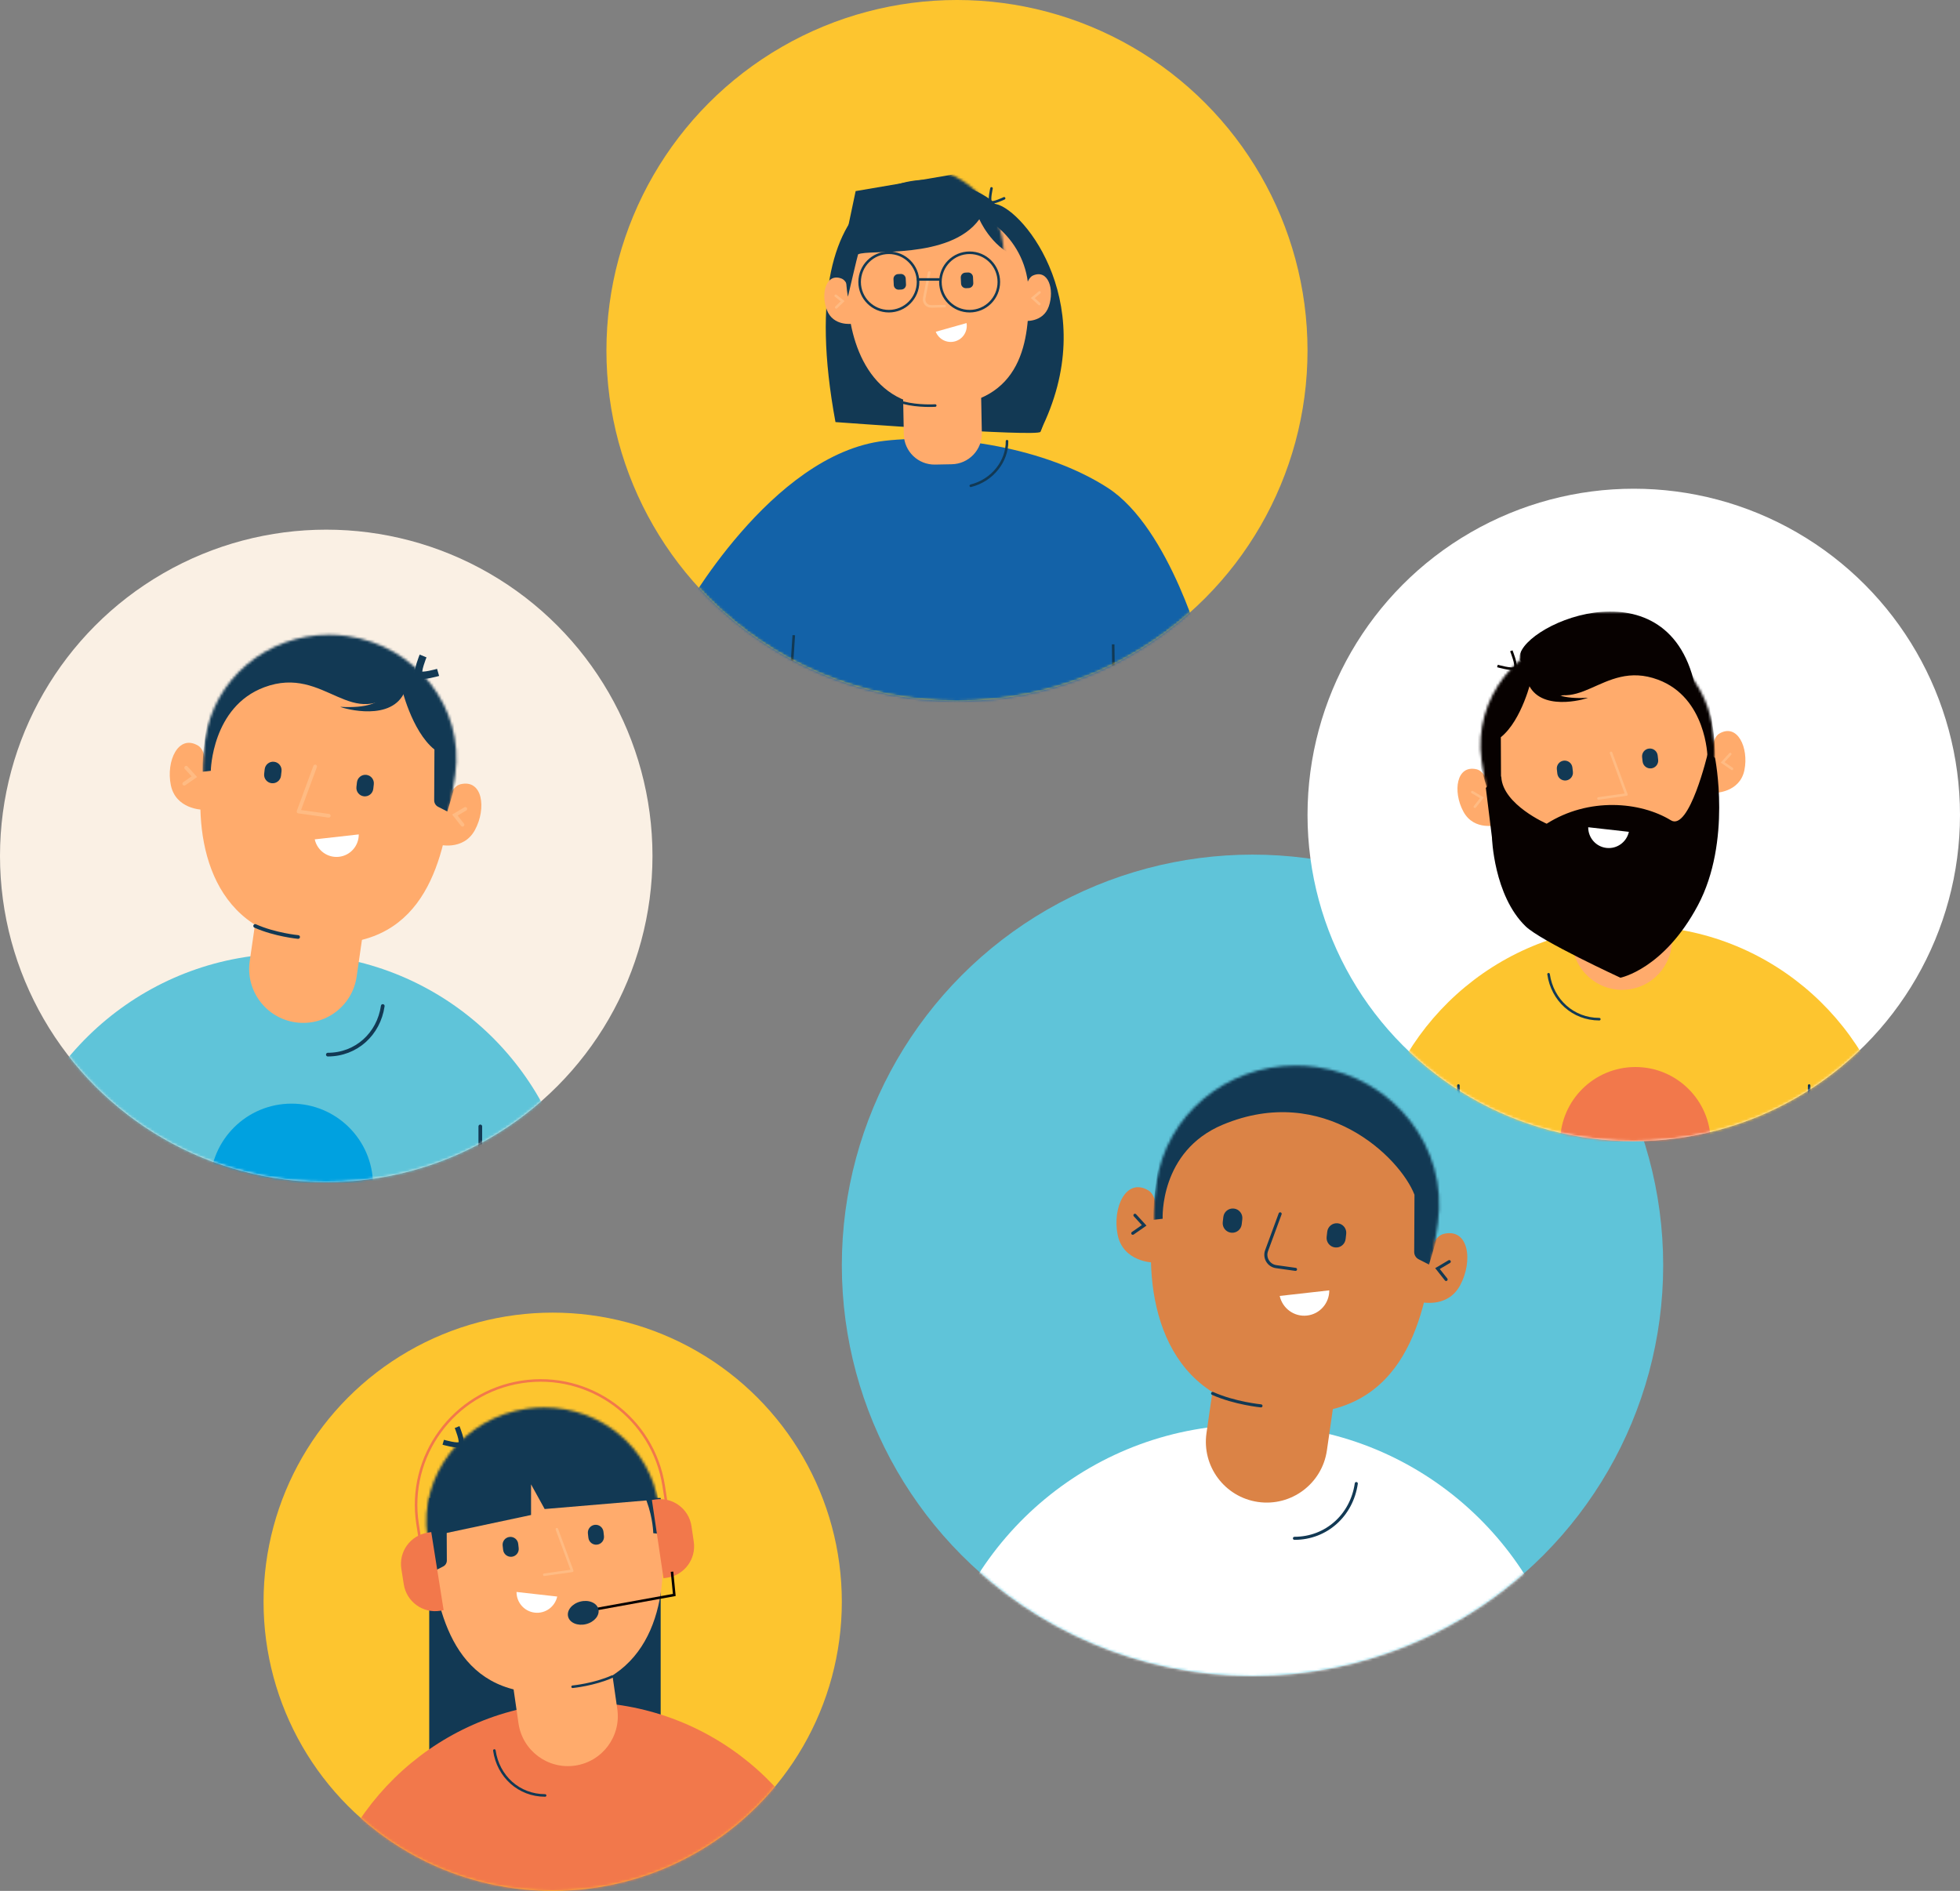
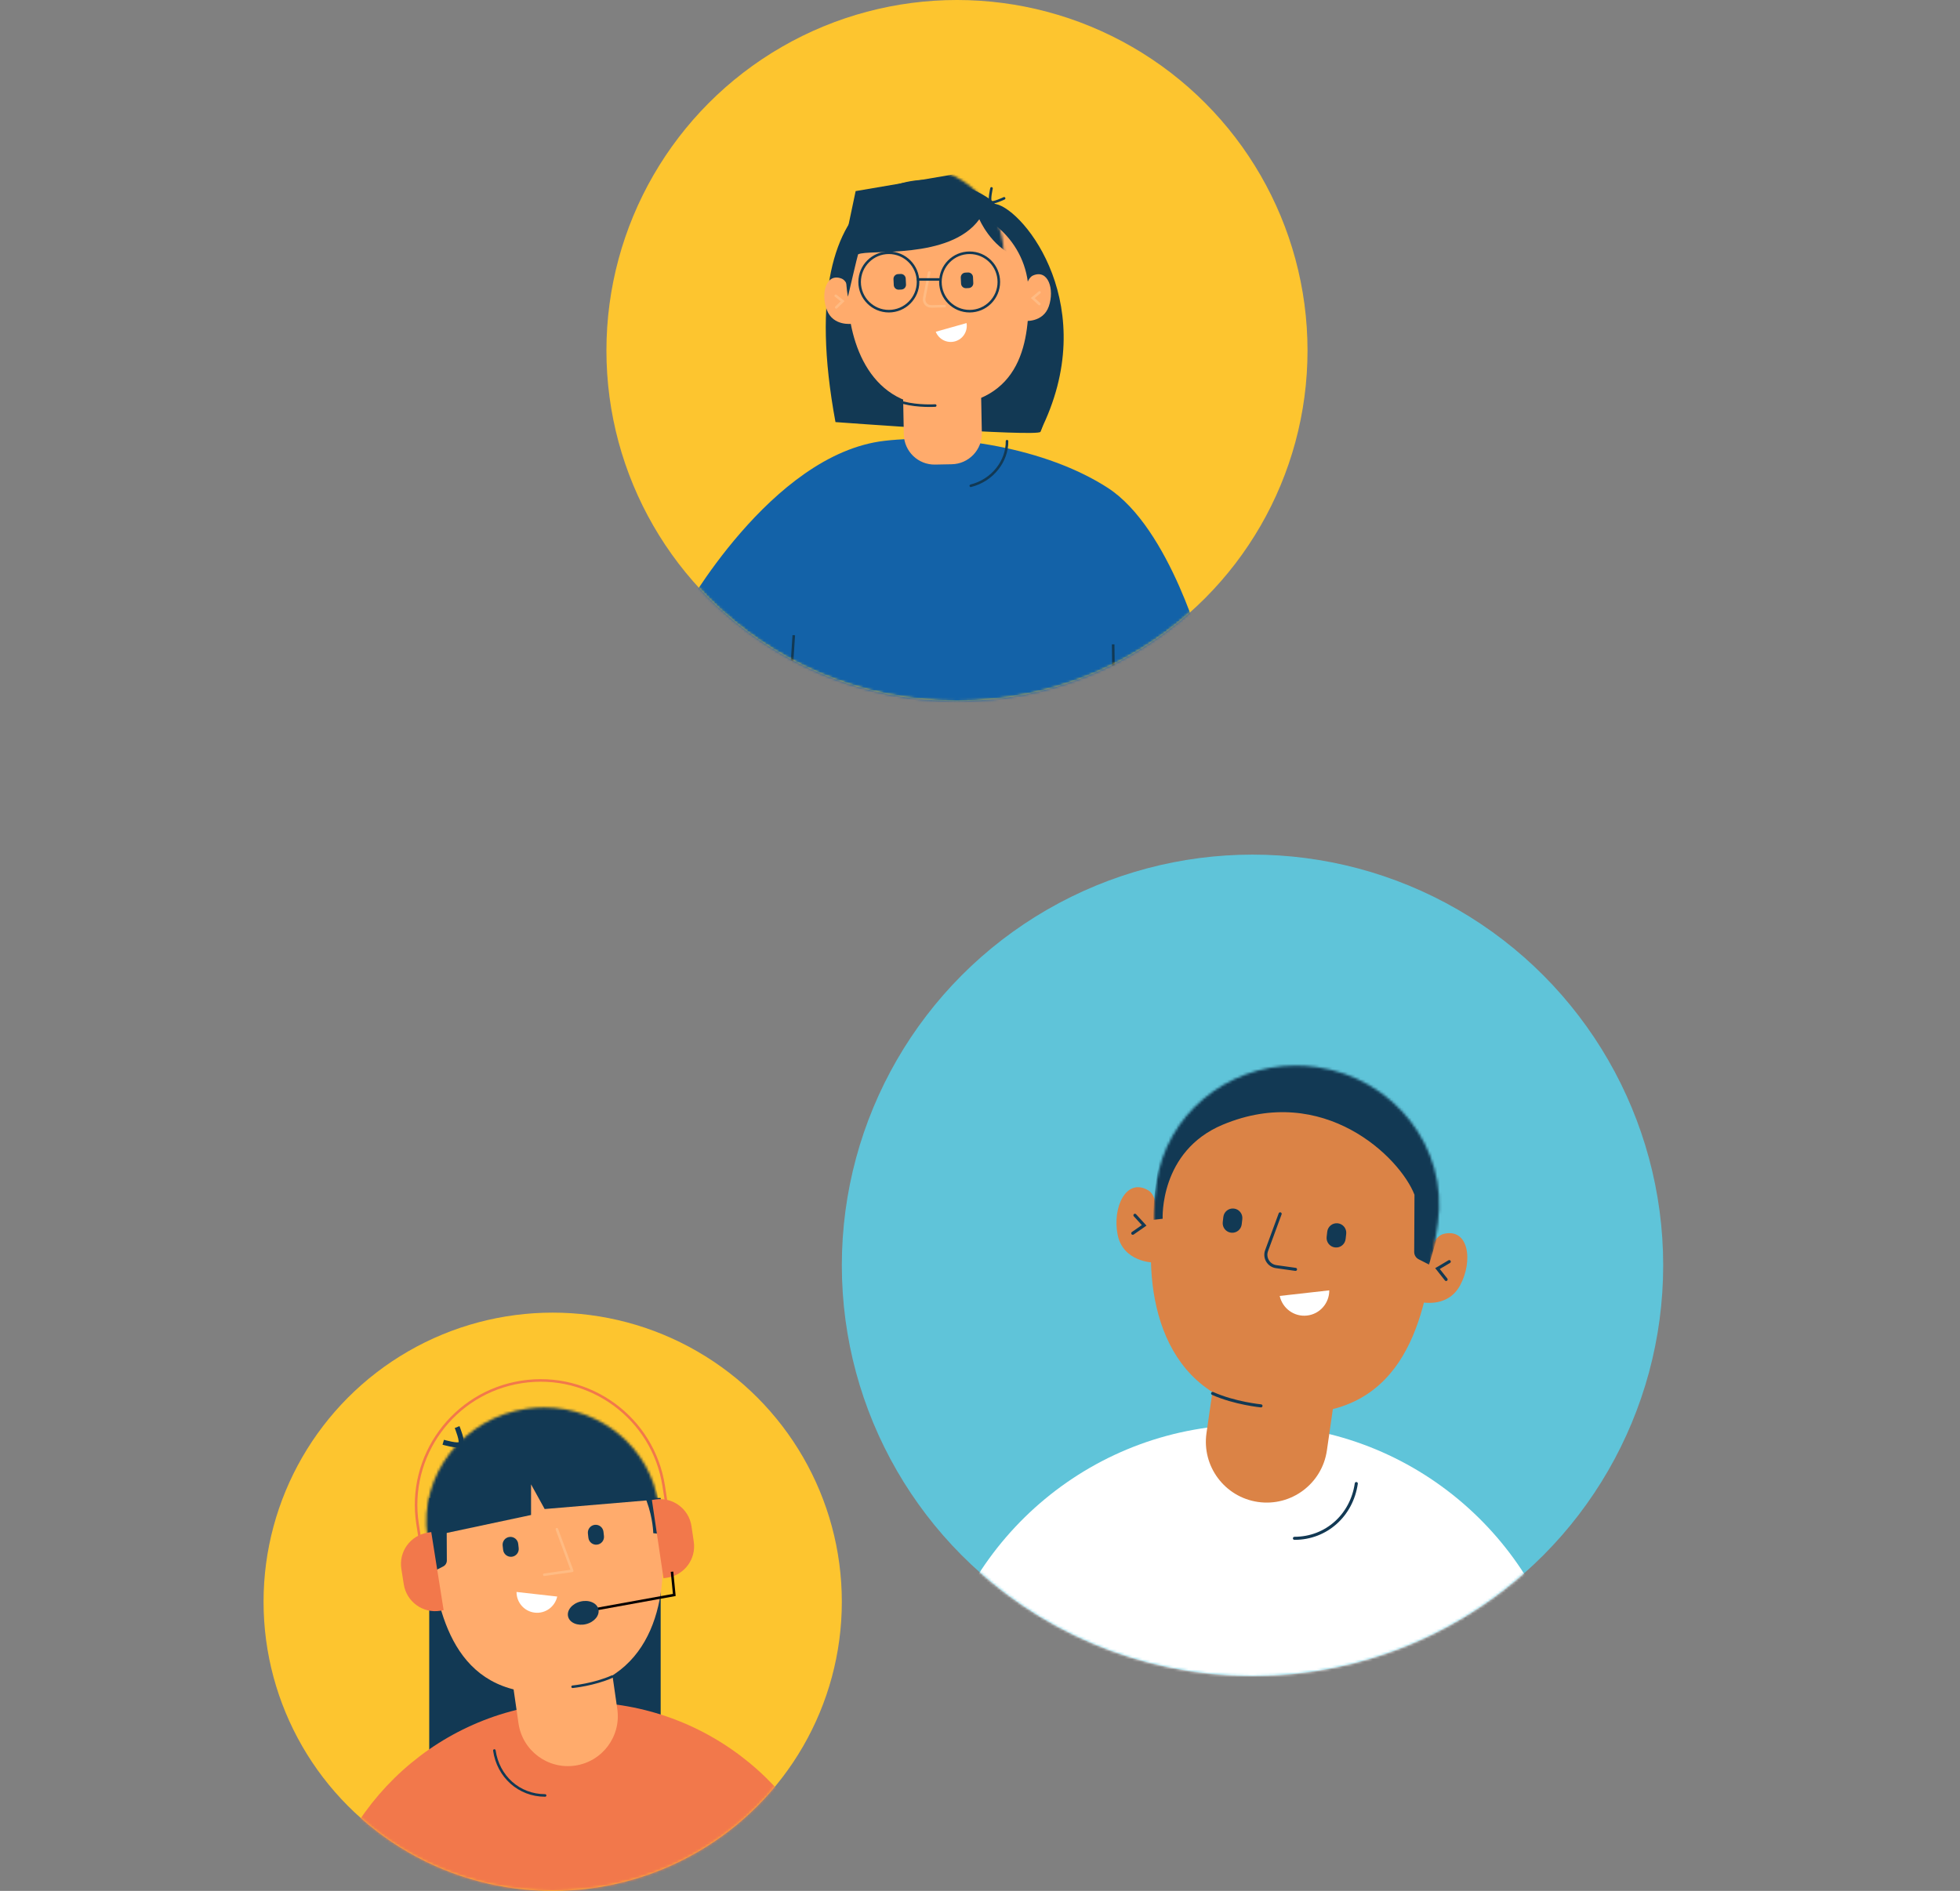
<svg xmlns="http://www.w3.org/2000/svg" xmlns:xlink="http://www.w3.org/1999/xlink" width="766px" height="739px" viewBox="0 0 766 739" version="1.1">
  <rect x="0" y="0" width="766" height="739" fill="#808080" stroke="none" />
  <title>Group</title>
  <defs>
    <circle id="path-1" cx="160.5" cy="160.5" r="160.5" />
    <polygon id="path-3" points="0 0.101 248.174 0.101 248.174 101.674 0 101.674" />
    <path d="M1.734,46.222 C-2.384,75.605 4.174,116.952 46.8,122.68 L46.8,122.68 C97.237,129.458 107.639,91.03 111.757,61.646 L111.757,61.646 C115.878,32.262 94.589,4.99 64.206,0.73 L64.206,0.73 C61.501,0.35 58.819,0.167 56.167,0.167 L56.167,0.167 C29.038,0.169 5.488,19.454 1.734,46.222" id="path-5" />
-     <circle id="path-7" cx="127.5" cy="127.5" r="127.5" />
    <path d="M40.055,0.666 C15.122,4.163 -2.35,26.544 1.031,50.658 L1.031,50.658 C4.412,74.771 12.948,106.307 54.339,100.744 L54.339,100.744 C89.32,96.044 94.702,62.112 91.322,37.998 L91.322,37.998 C88.241,16.032 68.916,0.206 46.652,0.204 L46.652,0.204 C44.476,0.204 42.275,0.355 40.055,0.666" id="path-9" />
    <polygon id="path-11" points="0.86 0.517 69.332 0.517 69.332 34.589 0.86 34.589" />
-     <circle id="path-13" cx="127.5" cy="127.5" r="127.5" />
    <polygon id="path-15" points="0 0.037 220.401 0.037 220.401 90.243 0 90.243" />
    <path d="M1.126,41.589 C-2.533,67.683 3.291,104.404 41.148,109.49 L41.148,109.49 C85.94,115.511 95.178,81.384 98.835,55.289 L98.835,55.289 C102.493,29.193 83.587,4.972 56.604,1.189 L56.604,1.189 C54.201,0.852 51.818,0.688 49.464,0.688 L49.464,0.688 C25.369,0.69 4.459,17.817 1.126,41.589" id="path-17" />
    <circle id="path-19" cx="113" cy="113" r="113" />
    <polygon id="path-21" points="0 0.37 203.664 0.37 203.664 83.724 0 83.724" />
    <path d="M40.054,0.666 C15.121,4.162 -2.35,26.544 1.031,50.657 L1.031,50.657 C4.412,74.771 12.948,106.307 54.34,100.745 L54.34,100.745 C89.32,96.043 94.702,62.111 91.322,37.998 L91.322,37.998 C88.241,16.032 68.916,0.206 46.651,0.204 L46.651,0.204 C44.475,0.204 42.274,0.355 40.054,0.666" id="path-23" />
    <circle id="path-25" cx="137" cy="137" r="137" />
    <polygon id="path-27" points="0.889 0.384 40.678 0.384 40.678 146.037 0.889 146.037" />
    <polygon id="path-29" points="0.146 0.897 124.633 0.897 124.633 289 0.146 289" />
    <path d="M34.82,0.13 C15.148,0.591 -0.437,16.389 0.009,35.415 L0.009,35.415 C0.457,54.44 8.905,79.928 36.479,79.123 L36.479,79.123 C69.106,78.17 71.695,52.767 71.249,33.742 L71.249,33.742 C70.808,15.001 54.977,0.119 35.701,0.119 L35.701,0.119 C35.408,0.119 35.114,0.123 34.82,0.13" id="path-31" />
  </defs>
  <g id="Page-1" stroke="none" stroke-width="1" fill="none" fill-rule="evenodd">
    <g id="About-Us-Desktop" transform="translate(-702, -61)">
      <g id="01" transform="translate(0, 80)">
        <g id="Group" transform="translate(702, -19)">
          <g id="Group-37" transform="translate(329, 334)">
            <mask id="mask-2" fill="white">
              <use xlink:href="#path-1" />
            </mask>
            <use id="Mask" fill="#5FC4D9" xlink:href="#path-1" />
            <g mask="url(#mask-2)">
              <g transform="translate(36, 82)">
                <g id="Group-28" transform="translate(0, 13.472)">
                  <g id="Group-3" transform="translate(0, 127.2)">
                    <mask id="mask-4" fill="white">
                      <use xlink:href="#path-3" />
                    </mask>
                    <g id="Clip-2" />
                    <path d="M0,101.674 C11.606,43.746 62.744,0.101 124.088,0.101 C185.43,0.101 236.57,43.746 248.175,101.674 L0,101.674 Z" id="Fill-1" fill="#FFFFFF" mask="url(#mask-4)" />
                  </g>
                  <path d="M189.249,79.195 C189.249,79.195 200.466,82.419 205.63,72.869 C210.796,63.318 209.002,50.369 199.232,52.751 C191.612,54.609 189.249,79.195 189.249,79.195" id="Fill-4" fill="#DB8346" />
                  <polyline id="Stroke-6" stroke="#123954" stroke-width="1.2" stroke-linecap="round" points="201.393 63.586 196.798 66.311 200.161 70.566" />
                  <path d="M194.942,61.582 C190.857,90.721 180.542,128.832 130.522,122.11 C88.25,116.429 81.746,75.424 85.831,46.284 C89.917,17.143 117.655,-3.054 147.784,1.17 C177.915,5.395 199.028,32.442 194.942,61.582" id="Fill-8" fill="#DB8346" />
                  <path d="M135.303,44.915 L130.004,59.306 C128.973,62.105 130.79,65.143 133.744,65.557 L141.308,66.617" id="Stroke-10" stroke="#123954" stroke-width="1.2" stroke-linecap="round" />
                  <path d="M135.13,77.004 C136.207,81.859 140.75,85.238 145.803,84.669 C150.855,84.099 154.532,79.794 154.502,74.821 L135.13,77.004 Z" id="Fill-12" fill="#FFFFFF" />
                  <path d="M116.158,52.291 L116.158,52.291 C114.111,52.06 112.639,50.212 112.872,48.164 L113.103,46.139 C113.334,44.092 115.183,42.62 117.231,42.853 C119.278,43.086 120.749,44.934 120.516,46.981 L120.286,49.007 C120.053,51.054 118.205,52.524 116.158,52.291" id="Fill-14" fill="#123954" />
                  <path d="M156.762,58.053 L156.762,58.053 C154.715,57.82 153.243,55.972 153.477,53.925 L153.706,51.901 C153.937,49.854 155.788,48.381 157.835,48.615 C159.882,48.847 161.352,50.695 161.121,52.742 L160.889,54.768 C160.657,56.815 158.809,58.285 156.762,58.053" id="Fill-16" fill="#123954" />
                  <path d="M126.65,157.521 L126.65,157.521 C113.656,155.646 104.642,143.595 106.516,130.599 L111.303,97.402 C111.657,94.946 113.934,93.243 116.391,93.596 L154.553,99.099 C157.01,99.454 158.714,101.733 158.358,104.188 L153.572,137.386 C151.697,150.38 139.644,159.395 126.65,157.521" id="Fill-18" fill="#DB8346" />
                  <path d="M127.81,119.966 C127.81,119.966 117.598,118.991 108.904,115.103" id="Stroke-20" stroke="#123954" stroke-width="1.2" stroke-linecap="round" />
                  <path d="M165.061,150.328 C163.281,162.672 153.377,171.73 140.892,171.73" id="Stroke-22" stroke="#123954" stroke-width="1.2" stroke-linecap="round" />
                  <path d="M85.638,63.94 C85.638,63.94 73.966,63.766 71.799,53.128 C69.63,42.488 75.108,30.618 83.764,35.735 C90.516,39.726 85.638,63.94 85.638,63.94" id="Fill-24" fill="#DB8346" />
                  <polyline id="Stroke-26" stroke="#123954" stroke-width="1.2" stroke-linecap="round" points="78.55 45.476 82.155 49.419 77.703 52.512" />
                </g>
                <g id="Group-31" transform="translate(85.2, 0.272)">
                  <mask id="mask-6" fill="white">
                    <use xlink:href="#path-5" />
                  </mask>
                  <g id="Clip-30" />
                  <path d="M0.595,60.445 L4.187,60.033 C4.187,60.033 2.839,33.644 27.699,23.268 C67.111,6.816 96.911,35.988 102.602,50.654 L102.494,73.021 C102.488,74.223 103.16,75.327 104.23,75.873 L108.29,77.946 L112.225,64.85 L120.17,25.56 L77.595,-2.673 L15.652,-2.284 L5.831,22.993 C5.831,22.993 3.623,30.785 1.707,44.894 C0.273,55.443 0.595,60.445 0.595,60.445" id="Fill-29" fill="#123954" mask="url(#mask-6)" />
                </g>
                <g id="Group-36" transform="translate(39.6, 216.272)" stroke-linecap="round">
                  <line x1="168.39" y1="25.8" x2="168.39" y2="0.519" id="Stroke-32" stroke="#123954" stroke-width="1.2" />
                  <line x1="1.368" y1="25.8" x2="1.368" y2="0.519" id="Stroke-34" stroke="#123954" stroke-width="1.2" />
                </g>
              </g>
            </g>
          </g>
          <g id="Group-51" transform="translate(511, 191)">
            <mask id="mask-8" fill="white">
              <use xlink:href="#path-7" />
            </mask>
            <use id="Mask" fill="#FFFFFF" xlink:href="#path-7" />
            <g mask="url(#mask-8)">
              <g transform="translate(26, 47)">
                <g id="Group-29" transform="translate(0, 19.483)">
                  <path d="M203.664,187.725 C194.141,140.186 152.173,104.37 101.832,104.37 C51.491,104.37 9.524,140.186 0,187.725 L203.664,187.725 Z" id="Fill-1" fill="#FDC52F" />
                  <path d="M48.358,64.891 C48.358,64.891 39.152,67.537 34.914,59.7 C30.674,51.862 32.147,41.235 40.165,43.19 C46.419,44.714 48.358,64.891 48.358,64.891" id="Fill-3" fill="#FFAB6C" />
-                   <polyline id="Stroke-5" stroke="#FFBB83" stroke-linecap="round" points="38.392 52.081 42.163 54.318 39.404 57.81" />
                  <path d="M43.685,50.437 C47.038,74.351 55.502,105.625 96.552,100.109 C131.243,95.447 136.581,61.796 133.226,37.882 C129.874,13.969 107.112,-2.607 82.385,0.86 C57.66,4.327 40.331,26.523 43.685,50.437" id="Fill-7" fill="#FFAB6C" />
-                   <polyline id="Stroke-9" stroke="#FFBB83" stroke-linecap="round" stroke-linejoin="round" points="92.628 36.76 98.623 53.037 87.7 54.57" />
                  <path d="M92.769,63.092 C91.885,67.077 88.159,69.851 84.011,69.383 C79.865,68.916 76.847,65.382 76.874,61.301 L92.769,63.092 Z" id="Fill-11" fill="#FFFFFF" />
                  <path d="M108.339,42.813 L108.34,42.813 C110.02,42.622 111.227,41.105 111.036,39.425 L110.847,37.764 C110.656,36.084 109.14,34.876 107.459,35.067 C105.779,35.258 104.572,36.775 104.763,38.456 L104.951,40.117 C105.143,41.796 106.659,43.003 108.339,42.813" id="Fill-13" fill="#123954" />
                  <path d="M75.019,47.541 L75.019,47.541 C76.698,47.35 77.906,45.833 77.715,44.153 L77.525,42.491 C77.335,40.812 75.819,39.604 74.138,39.795 C72.457,39.986 71.251,41.503 71.442,43.183 L71.629,44.844 C71.822,46.524 73.338,47.731 75.019,47.541" id="Fill-15" fill="#123954" />
                  <path d="M99.729,129.169 L99.729,129.169 C110.392,127.631 117.791,117.739 116.252,107.076 L112.324,79.832 C112.033,77.816 110.163,76.418 108.148,76.709 L76.831,81.226 C74.815,81.517 73.417,83.386 73.707,85.401 L77.636,112.645 C79.173,123.309 89.065,130.706 99.729,129.169" id="Fill-17" fill="#FFAB6C" />
                  <path d="M98.777,98.349 C98.777,98.349 107.158,97.55 114.293,94.36" id="Stroke-19" stroke="#123954" stroke-linecap="round" />
                  <path d="M68.207,123.266 C69.668,133.397 77.796,140.83 88.041,140.83" id="Stroke-21" stroke="#123954" stroke-linecap="round" />
                  <path d="M133.386,52.371 C133.386,52.371 142.963,52.229 144.743,43.498 C146.523,34.767 142.028,25.026 134.923,29.225 C129.382,32.501 133.386,52.371 133.386,52.371" id="Fill-23" fill="#FFAB6C" />
                  <polyline id="Stroke-25" stroke="#FFBB83" stroke-linecap="round" points="139.202 37.22 136.244 40.455 139.898 42.994" />
                  <path d="M83.499,15.229 C84.274,15.185 67.239,20.796 61.17,11.431 C61.02,11.201 60.876,10.96 60.738,10.711 C55.011,0.354 67.426,6.673 67.426,6.673 C67.426,6.673 63.863,16.348 83.499,15.229" id="Fill-27" fill="#070100" />
                </g>
                <g id="Group-32" transform="translate(41, 8.483)">
                  <mask id="mask-10" fill="white">
                    <use xlink:href="#path-9" />
                  </mask>
                  <g id="Clip-31" />
                  <path d="M92.258,49.671 L89.309,49.333 C89.309,49.333 88.938,26.231 70.015,19.161 C47.632,10.799 38.479,36.649 20.546,18.814 C20.546,18.814 16.881,34.939 8.546,41.637 L8.634,59.991 C8.639,60.979 8.087,61.884 7.208,62.333 L3.878,64.033 L0.648,53.286 L-5.872,21.042 L29.068,-2.126 L79.9,-1.808 L87.959,18.937 C87.959,18.937 89.772,25.331 91.345,36.909 C92.521,45.567 92.258,49.671 92.258,49.671" id="Fill-30" fill="#070100" mask="url(#mask-10)" />
                </g>
                <g id="Group-50" transform="translate(32, 0.483)">
                  <path d="M16.226,21.792 C16.226,21.792 22.091,23.498 23.055,22.582 C24.02,21.665 21.643,15.862 21.643,15.862" id="Stroke-33" stroke="#070100" />
                  <line x1="0.979" y1="206.5" x2="0.979" y2="185.752" id="Stroke-35" stroke="#123954" stroke-linecap="round" />
                  <line x1="138.044" y1="206.5" x2="138.044" y2="185.752" id="Stroke-37" stroke="#123954" stroke-linecap="round" />
                  <path d="M99.561,207.661 C99.404,191.546 86.297,178.529 70.145,178.529 C53.993,178.529 40.888,191.546 40.73,207.661 L99.561,207.661 Z" id="Fill-39" fill="#F2784B" />
                  <g id="Group-43" transform="translate(24, 0)">
                    <mask id="mask-12" fill="white">
                      <use xlink:href="#path-11" />
                    </mask>
                    <g id="Clip-42" />
                    <path d="M0.939,19.292 C-1.611,6.954 58.247,-20.536 69.332,29.124 C61.75,26.712 59.313,14.648 55.001,20.857 L13.576,34.589 L0.939,19.292 Z" id="Fill-41" fill="#070100" mask="url(#mask-12)" />
                  </g>
                  <line x1="23.056" y1="22.582" x2="50.656" y2="21.397" id="Fill-44" fill="#070100" />
                  <path d="M14.076,88.76 C14.076,88.76 14.754,111.516 27.266,123.566 C33.253,129.329 64.29,143.629 64.29,143.629 C64.29,143.629 81.249,140.304 94.551,115.363 C107.852,90.422 101.258,57.671 101.258,57.671 L98.43,55.948 C98.43,55.948 91.212,86.503 84.02,82.109 C72.049,74.793 51.875,73.02 35.47,83.439 C35.47,83.439 18.399,76.012 17.734,65.26 C17.632,63.601 11.685,69.437 11.685,69.437 L14.076,88.76 Z" id="Fill-46" fill="#070100" />
                  <path d="M67.596,86.609 C66.712,90.593 62.985,93.367 58.837,92.9 C54.691,92.432 51.673,88.899 51.699,84.818 L67.596,86.609 Z" id="Fill-48" fill="#FFFFFF" />
                </g>
              </g>
            </g>
          </g>
          <g id="Group-43" transform="translate(0, 207)">
            <mask id="mask-14" fill="white">
              <use xlink:href="#path-13" />
            </mask>
            <use id="Mask" fill="#FAF0E4" xlink:href="#path-13" />
            <g mask="url(#mask-14)">
              <g transform="translate(3, 40)">
                <g id="Group-30" transform="translate(0, 13.112)">
                  <g id="Group-3" transform="translate(0, 112.56)">
                    <mask id="mask-16" fill="white">
                      <use xlink:href="#path-15" />
                    </mask>
                    <g id="Clip-2" />
                    <path d="M-0,90.243 C10.306,38.798 55.722,0.037 110.2,0.037 C164.678,0.037 210.093,38.798 220.402,90.243 L-0,90.243 Z" id="Fill-1" fill="#5FC4D9" mask="url(#mask-16)" />
                  </g>
                  <path d="M168.069,69.876 C168.069,69.876 178.031,72.739 182.619,64.257 C187.205,55.776 185.613,44.276 176.935,46.39 C170.167,48.041 168.069,69.876 168.069,69.876" id="Fill-4" fill="#FFAB6C" />
                  <polyline id="Stroke-6" stroke="#FFBB83" stroke-width="1.44" stroke-linecap="round" points="178.853 56.013 174.774 58.434 177.759 62.213" />
                  <path d="M173.126,54.233 C169.496,80.113 160.336,113.958 115.916,107.987 C78.372,102.942 72.597,66.526 76.225,40.647 C79.854,14.768 104.487,-3.168 131.245,0.583 C158.003,4.336 176.755,28.355 173.126,54.233" id="Fill-8" fill="#FFAB6C" />
                  <polyline id="Stroke-10" stroke="#FFBB83" stroke-width="1.44" stroke-linecap="round" stroke-linejoin="round" points="120.161 39.432 113.674 57.048 125.493 58.705" />
                  <path d="M120.008,67.928 C120.964,72.241 124.999,75.242 129.486,74.738 C133.973,74.231 137.239,70.408 137.21,65.99 L120.008,67.928 Z" id="Fill-12" fill="#FFFFFF" />
                  <path d="M103.158,45.983 L103.158,45.983 C101.339,45.775 100.033,44.135 100.24,42.316 L100.445,40.519 C100.651,38.701 102.292,37.394 104.111,37.602 C105.928,37.808 107.236,39.449 107.029,41.268 L106.824,43.065 C106.617,44.882 104.977,46.19 103.158,45.983" id="Fill-14" fill="#123954" />
                  <path d="M139.218,51.1 L139.218,51.1 C137.4,50.893 136.094,49.252 136.301,47.434 L136.504,45.635 C136.711,43.816 138.351,42.51 140.17,42.718 C141.989,42.924 143.295,44.565 143.089,46.384 L142.885,48.182 C142.677,50 141.037,51.307 139.218,51.1" id="Fill-16" fill="#123954" />
                  <path d="M112.476,139.435 L112.476,139.435 C100.936,137.772 92.931,127.067 94.595,115.527 L98.846,86.045 C99.161,83.864 101.185,82.35 103.366,82.664 L137.257,87.553 C139.438,87.867 140.95,89.89 140.636,92.07 L136.385,121.554 C134.719,133.095 124.017,141.1 112.476,139.435" id="Fill-18" fill="#FFAB6C" />
                  <path d="M113.507,106.083 C113.507,106.083 104.437,105.217 96.716,101.766" id="Stroke-20" stroke="#123954" stroke-width="1.44" stroke-linecap="round" />
                  <path d="M146.589,133.048 C145.007,144.01 136.212,152.054 125.125,152.054" id="Stroke-22" stroke="#123954" stroke-width="1.44" stroke-linecap="round" />
                  <path d="M76.054,56.327 C76.054,56.327 65.69,56.174 63.763,46.725 C61.837,37.277 66.703,26.735 74.391,31.278 C80.387,34.823 76.054,56.327 76.054,56.327" id="Fill-24" fill="#FFAB6C" />
                  <polyline id="Stroke-26" stroke="#FFBB83" stroke-width="1.44" stroke-linecap="round" points="69.76 39.93 72.961 43.432 69.006 46.18" />
                  <path d="M130.04,16.132 C129.2,16.085 147.637,22.159 154.203,12.022 C154.367,11.773 154.521,11.513 154.67,11.243 C160.869,0.034 147.434,6.874 147.434,6.874 C147.434,6.874 151.29,17.345 130.04,16.132" id="Fill-28" fill="#123954" />
                </g>
                <g id="Group-33" transform="translate(76.08, 0.392)">
                  <mask id="mask-18" fill="white">
                    <use xlink:href="#path-17" />
                  </mask>
                  <g id="Clip-32" />
                  <path d="M0.113,54.221 L3.304,53.855 C3.304,53.855 3.706,28.854 24.184,21.203 C48.405,12.154 58.311,40.129 77.717,20.829 C77.717,20.829 81.683,38.279 90.703,45.526 L90.608,65.39 C90.603,66.458 91.2,67.439 92.151,67.924 L95.755,69.764 L99.251,58.133 L106.306,23.239 L68.496,-1.833 L13.485,-1.488 L4.763,20.96 C4.763,20.96 2.803,27.88 1.101,40.41 C-0.172,49.78 0.113,54.221 0.113,54.221" id="Fill-31" fill="#123954" mask="url(#mask-18)" />
                </g>
                <g id="Group-42" transform="translate(35.56, 9.032)">
                  <path d="M132.652,6.753 C132.652,6.753 126.303,8.6 125.261,7.608 C124.218,6.616 126.789,0.336 126.789,0.336" id="Stroke-34" stroke="#123954" stroke-width="2.88" />
                  <line x1="149.152" y1="206.64" x2="149.152" y2="184.188" id="Stroke-36" stroke="#123954" stroke-width="1.44" stroke-linecap="round" />
                  <line x1="0.823" y1="206.64" x2="0.823" y2="184.188" id="Stroke-38" stroke="#123954" stroke-width="1.44" stroke-linecap="round" />
                  <path d="M43.55,206.814 C43.719,189.376 57.903,175.288 75.382,175.288 C92.862,175.288 107.046,189.376 107.216,206.814 L43.55,206.814 Z" id="Fill-40" fill="#00A1E0" />
                </g>
              </g>
            </g>
          </g>
          <g id="Group-52" transform="translate(103, 513)">
            <mask id="mask-20" fill="white">
              <use xlink:href="#path-19" />
            </mask>
            <use id="Mask" fill="#FDC52F" xlink:href="#path-19" />
            <g mask="url(#mask-20)">
              <g transform="translate(22, 25)">
                <polygon id="Fill-1" fill="#123954" points="42.751 149.411 133.202 149.411 133.202 47.432 42.751 47.432" />
                <g id="Group-29" stroke-width="1" fill="none" transform="translate(0, 22.865)">
                  <g id="Group-4" transform="translate(0, 104)">
                    <mask id="mask-22" fill="white">
                      <use xlink:href="#path-21" />
                    </mask>
                    <g id="Clip-3" />
                    <path d="M203.665,83.724 C194.141,36.186 152.173,0.37 101.832,0.37 C51.492,0.37 9.524,36.186 -0.001,83.724 L203.665,83.724 Z" id="Fill-2" fill="#F2784B" mask="url(#mask-22)" />
                  </g>
-                   <path d="M48.358,64.891 C48.358,64.891 39.152,67.537 34.914,59.699 C30.675,51.861 32.148,41.234 40.165,43.189 C46.419,44.714 48.358,64.891 48.358,64.891" id="Fill-5" fill="#FFAB6C" />
+                   <path d="M48.358,64.891 C48.358,64.891 39.152,67.537 34.914,59.699 C46.419,44.714 48.358,64.891 48.358,64.891" id="Fill-5" fill="#FFAB6C" />
                  <path d="M43.685,50.437 C47.038,74.35 55.503,105.625 96.551,100.109 C131.243,95.447 136.58,61.795 133.227,37.882 C129.874,13.968 107.111,-2.607 82.385,0.86 C57.659,4.327 40.332,26.523 43.685,50.437" id="Fill-7" fill="#FFAB6C" />
                  <polyline id="Stroke-9" stroke="#FFBB83" stroke-linecap="round" stroke-linejoin="round" points="92.628 36.76 98.623 53.038 87.7 54.57" />
                  <path d="M92.769,63.093 C91.886,67.077 88.159,69.851 84.011,69.384 C79.865,68.916 76.847,65.383 76.872,61.302 L92.769,63.093 Z" id="Fill-11" fill="#FFFFFF" />
                  <path d="M108.339,42.812 L108.339,42.812 C110.019,42.622 111.226,41.105 111.035,39.424 L110.847,37.763 C110.656,36.083 109.139,34.875 107.459,35.067 C105.779,35.257 104.571,36.775 104.762,38.455 L104.951,40.116 C105.142,41.796 106.659,43.003 108.339,42.812" id="Fill-13" fill="#123954" />
                  <path d="M75.018,47.541 L75.018,47.541 C76.698,47.351 77.905,45.833 77.714,44.153 L77.526,42.492 C77.335,40.812 75.818,39.604 74.138,39.796 C72.458,39.986 71.25,41.503 71.441,43.184 L71.63,44.845 C71.821,46.524 73.338,47.732 75.018,47.541" id="Fill-15" fill="#123954" />
                  <path d="M99.729,129.169 L99.729,129.169 C110.393,127.631 117.791,117.74 116.252,107.076 L112.324,79.833 C112.033,77.817 110.164,76.419 108.148,76.71 L76.831,81.226 C74.815,81.517 73.417,83.386 73.708,85.401 L77.636,112.646 C79.174,123.309 89.065,130.707 99.729,129.169" id="Fill-17" fill="#FFAB6C" />
                  <path d="M98.777,98.349 C98.777,98.349 107.157,97.55 114.293,94.359" id="Stroke-19" stroke="#123954" stroke-linecap="round" />
                  <path d="M68.207,123.266 C69.668,133.397 77.796,140.829 88.04,140.829" id="Stroke-21" stroke="#123954" stroke-linecap="round" />
                  <path d="M133.386,52.371 C133.386,52.371 142.963,52.229 144.743,43.499 C146.523,34.767 142.027,25.026 134.923,29.225 C129.382,32.501 133.386,52.371 133.386,52.371" id="Fill-23" fill="#FFAB6C" />
                  <polyline id="Stroke-25" stroke="#FFBB83" stroke-linecap="round" points="139.202 37.219 136.244 40.455 139.898 42.995" />
                  <path d="M83.499,15.229 C84.274,15.184 67.239,20.796 61.17,11.431 C61.02,11.2 60.876,10.96 60.739,10.71 C55.011,0.354 67.426,6.673 67.426,6.673 C67.426,6.673 63.863,16.348 83.499,15.229" id="Fill-27" fill="#123954" />
                </g>
                <g id="Group-32" stroke-width="1" fill="none" transform="translate(41, 11.865)">
                  <mask id="mask-24" fill="white">
                    <use xlink:href="#path-23" />
                  </mask>
                  <g id="Clip-31" />
                  <path d="M92.257,49.672 L89.309,49.334 C89.309,49.334 88.937,26.231 70.014,19.161 C47.631,10.8 38.478,36.649 20.546,18.815 C20.546,18.815 16.881,34.939 8.545,41.637 L8.633,59.992 C8.638,60.98 8.087,61.885 7.208,62.333 L3.877,64.034 L0.647,53.287 L-5.872,21.043 L29.067,-2.126 L79.9,-1.807 L87.959,18.937 C87.959,18.937 89.771,25.331 91.344,36.909 C92.52,45.568 92.257,49.672 92.257,49.672" id="Fill-30" fill="#123954" mask="url(#mask-24)" />
                </g>
                <g id="Group-51" stroke-width="1" fill="none" transform="translate(31, 0.865)">
                  <path d="M17.226,24.792 C17.226,24.792 23.092,26.499 24.056,25.582 C25.02,24.666 22.644,18.862 22.644,18.862" id="Stroke-33" stroke="#123954" stroke-width="2" />
                  <line x1="1.978" y1="209.5" x2="1.978" y2="188.753" id="Stroke-35" stroke="#123954" stroke-linecap="round" />
                  <line x1="139.044" y1="209.5" x2="139.044" y2="188.753" id="Stroke-37" stroke="#123954" stroke-linecap="round" />
                  <path d="M17.38,90.443 L16.003,90.661 C9.235,91.732 2.88,87.115 1.809,80.347 L0.853,74.309 C-0.219,67.542 4.398,61.187 11.166,60.115 L12.543,59.897 L17.38,90.443 Z" id="Fill-39" fill="#F2784B" />
                  <path d="M98.772,47.349 L100.15,47.145 C106.928,46.14 113.237,50.821 114.242,57.598 L115.138,63.645 C116.142,70.423 111.462,76.732 104.684,77.737 L103.305,77.941 L98.772,47.349 Z" id="Fill-41" fill="#F2784B" />
                  <path d="M12.327,89.935 L7.195,56.751 C3.086,30.187 21.289,5.323 47.853,1.213 C74.416,-2.895 99.282,15.308 103.39,41.872 L108.523,75.056" id="Stroke-43" stroke="#F2784B" />
                  <polyline id="Stroke-45" stroke="#070100" points="67.174 91.793 107.522 84.478 106.635 75.388" />
                  <path d="M77.857,89.991 C78.462,92.428 76.303,95.059 73.036,95.871 C69.768,96.682 66.628,95.366 66.024,92.929 C65.419,90.494 67.577,87.861 70.845,87.05 C74.113,86.238 77.252,87.555 77.857,89.991" id="Fill-47" fill="#123954" />
                  <path d="M15.63,60.867 L51.545,53.219 L51.545,41.247 L56.865,50.89 L98.771,47.349 L86.461,26.948 C86.461,26.948 54.55,21.1 51.385,22.86 C48.219,24.62 26.271,30.605 26.271,30.605 L14.632,47.565 L15.63,60.867 Z" id="Fill-49" fill="#123954" />
                </g>
              </g>
            </g>
          </g>
          <g id="Group-72" transform="translate(237, 0)">
            <mask id="mask-26" fill="white">
              <use xlink:href="#path-25" />
            </mask>
            <use id="Mask" fill="#FDC52F" xlink:href="#path-25" />
            <g mask="url(#mask-26)">
              <g transform="translate(-52, 64)">
                <g id="Group-59" transform="translate(0, 5.881)">
                  <path d="M279.69,188.57 C277.695,188.903 263.893,205.987 263.893,205.987 L249.926,202.662 L263.56,186.367 L279.69,188.57 Z" id="Fill-1" fill="#123954" />
                  <polygon id="Fill-3" fill="#123954" points="124.225 196.343 90.306 181.379 81.647 170.269 104.273 164.419" />
                  <path d="M137.03,154.709 C137.03,154.709 125.88,176.325 108.455,206.651 C100.81,219.956 73.714,250.101 44.94,269.502 L35.961,241.568 C35.961,241.568 72.651,205.599 81.298,193.295 C88.96,182.391 95.001,169.661 100.948,157.769 L137.03,154.709 Z" id="Fill-5" fill="#FFAB6C" />
                  <path d="M48.089,266.741 C60.557,254.271 34.88,239.711 20.688,243.106 C8.627,245.992 -3.813,252.776 1.101,261.96 C3.947,267.28 12.723,262.096 12.723,262.096 C12.723,262.096 0.828,265.808 5.2,274.615 C8.86,281.983 20.802,274.531 20.802,274.531 C20.802,274.531 8.899,276.927 11.616,281.196 C18.338,291.76 38.922,275.907 48.089,266.741" id="Fill-7" fill="#FFAB6C" />
                  <g id="Group-11" transform="translate(248, 179)">
                    <mask id="mask-28" fill="white">
                      <use xlink:href="#path-27" />
                    </mask>
                    <g id="Clip-10" />
-                     <path d="M28.862,0.384 C28.862,0.384 37.941,22.009 39.171,46.607 C39.836,59.908 43.186,122.427 37.034,146.037 L15.752,137.225 C15.752,137.225 11.761,79.511 11.761,41.951 C11.761,40.288 5.632,20.906 0.889,8.455 L28.862,0.384 Z" id="Fill-9" fill="#FFAB6C" mask="url(#mask-28)" />
                  </g>
                  <g id="Group-14" transform="translate(118, 220)">
                    <mask id="mask-30" fill="white">
                      <use xlink:href="#path-29" />
                    </mask>
                    <g id="Clip-13" />
                    <polygon id="Fill-12" fill="#040100" mask="url(#mask-30)" points="0.146 274.626 8.291 14.772 80.875 5.166 78.43 25.038 82.495 0.897 124.633 15.839 121.617 275.344 75.168 288.766 62.137 98.492 44.808 289" />
                  </g>
                  <path d="M285.454,185.91 C285.454,185.91 272.398,136.542 247.886,120.745 C223.487,105.02 186.646,99.391 160.664,102.401 C116.245,107.546 81.647,170.269 81.647,170.269 L96.292,175.505 L123.923,196.497 L125.224,181.675 L117.767,277.151 C117.767,277.151 183.196,300.318 215.12,297.658 C226.343,296.723 247.457,286.463 247.457,286.463 L250.149,189.071 L250.043,202.738 L266.554,190.69 L285.454,185.91 Z" id="Fill-15" fill="#1362A8" />
                  <line x1="250.043" y1="181.934" x2="250.303" y2="202.477" id="Stroke-17" stroke="#123954" />
                  <line x1="125.223" y1="178.359" x2="124.053" y2="196.301" id="Stroke-19" stroke="#123954" />
                  <path d="M240.473,335.678 C243.134,339.003 216.863,341.996 216.863,341.996 L206.222,307.412 L231.606,300.152 L240.473,335.678 Z" id="Fill-21" fill="#040100" />
                  <line x1="259.473" y1="216.748" x2="273.44" y2="216.748" id="Stroke-23" stroke="#FFBB83" stroke-width="2" stroke-linecap="round" />
                  <line x1="98.856" y1="202.782" x2="83.958" y2="190.192" id="Stroke-25" stroke="#FFBB83" stroke-width="2" stroke-linecap="round" />
                  <path d="M276.481,349.528 C276.481,349.528 288.679,335.174 285.255,324.541 C280.222,308.908 261.257,314.564 254.607,322.045 C248.145,329.313 247.834,341.332 250.397,342.804 C257.101,346.653 257.729,342.003 260.085,345.875 C263.46,351.426 269.239,345.987 270.15,347.709 C272.121,351.427 276.481,349.528 276.481,349.528" id="Fill-27" fill="#FFAB6C" />
                  <line x1="157.036" y1="253.319" x2="186.743" y2="275.931" id="Stroke-29" stroke="#123954" />
                  <path d="M221.635,98.883 C220.723,100.948 141.517,95.077 141.517,95.077 C122.702,-6.603 178.722,-8.084 201.738,7.876 C213.351,15.929 231.339,76.9 221.635,98.883" id="Fill-31" fill="#123954" />
                  <path d="M203.27,9.945 C203.27,9.945 202.687,23.72 209.858,29.067 C216.436,33.972 221.82,98.806 221.424,98.883 C245.946,50.262 215.33,12.153 204.213,9.857 C193.097,7.56 203.27,9.945 203.27,9.945" id="Fill-33" fill="#123954" />
                  <path d="M215.189,55.539 C215.189,55.539 222.624,56.414 224.9,49.833 C227.176,43.251 224.695,35.242 218.759,37.766 C214.129,39.733 215.189,55.539 215.189,55.539" id="Fill-35" fill="#FFAB6C" />
                  <polyline id="Stroke-37" stroke="#FFBB83" stroke-linecap="round" points="221.253 44.398 218.629 46.601 221.198 48.944" />
                  <path d="M216.962,43.8 C217.405,62.667 214.838,87.861 182.482,88.805 C155.136,89.603 146.756,64.326 146.315,45.458 C145.87,26.591 161.327,10.924 180.835,10.466 C200.345,10.008 216.519,24.932 216.962,43.8" id="Fill-39" fill="#FFAB6C" />
                  <path d="M178.135,36.641 L176.211,46.643 C175.883,48.346 177.211,49.916 178.945,49.875 L184.192,49.752" id="Stroke-41" stroke="#FFBB83" stroke-linecap="round" stroke-linejoin="round" />
                  <path d="M180.71,59.778 C181.896,62.739 185.122,64.406 188.261,63.52 C191.399,62.634 193.279,59.527 192.743,56.382 L180.71,59.778 Z" id="Fill-43" fill="#FFFFFF" />
                  <path d="M167.296,43.274 L166.274,43.325 C165.237,43.377 164.353,42.577 164.302,41.539 L164.186,39.212 C164.135,38.174 164.935,37.292 165.972,37.24 L166.993,37.189 C168.03,37.137 168.915,37.937 168.966,38.975 L169.082,41.3 C169.133,42.339 168.333,43.222 167.296,43.274" id="Fill-45" fill="#123954" />
                  <path d="M193.593,42.7 L192.572,42.751 C191.534,42.803 190.651,42.003 190.599,40.965 L190.484,38.639 C190.432,37.6 191.232,36.718 192.27,36.666 L193.29,36.615 C194.328,36.563 195.212,37.363 195.264,38.401 L195.379,40.727 C195.431,41.765 194.631,42.648 193.593,42.7" id="Fill-47" fill="#123954" />
                  <path d="M186.965,111.556 L180.457,111.683 C173.835,111.813 168.362,106.549 168.233,99.928 L167.727,74.085 C167.708,73.09 168.499,72.268 169.494,72.248 L196.377,71.723 C197.374,71.703 198.196,72.494 198.215,73.49 L198.72,99.331 C198.851,105.953 193.587,111.426 186.965,111.556" id="Fill-49" fill="#FFAB6C" />
                  <path d="M180.505,88.61 C180.505,88.61 173.94,89.055 168.032,87.498" id="Stroke-51" stroke="#123954" stroke-linecap="round" />
                  <path d="M208.557,102.542 C208.657,110.266 203.012,117.791 194.397,119.97" id="Stroke-53" stroke="#123954" stroke-linecap="round" />
                  <path d="M148.026,56.654 C148.026,56.654 140.622,57.758 138.143,51.249 C135.665,44.741 137.898,36.659 143.909,38.998 C148.597,40.822 148.026,56.654 148.026,56.654" id="Fill-55" fill="#FFAB6C" />
                  <polyline id="Stroke-57" stroke="#FFBB83" stroke-linecap="round" points="141.622 45.705 144.312 47.825 141.816 50.246" />
                </g>
                <g id="Group-62" transform="translate(136, 0.881)">
                  <mask id="mask-32" fill="white">
                    <use xlink:href="#path-31" />
                  </mask>
                  <g id="Clip-61" />
                  <path d="M10.39,51.072 C10.39,51.072 14.223,34.592 14.352,34.523 C18.427,32.379 50.176,36.831 61.747,20.804 C61.747,20.804 66.133,31.295 76.036,35.454 L80.371,50.954 L81.501,42.257 L82.446,16.563 L52.564,3.12 L13.4,9.803 L9.812,26.823 C9.812,26.823 9.224,31.984 9.478,41.113 C9.667,47.939 10.39,51.072 10.39,51.072" id="Fill-60" fill="#123954" mask="url(#mask-32)" />
                </g>
                <g id="Group-71" transform="translate(150, 8.881)" stroke-linecap="round">
                  <path d="M57.425,4.629 C57.425,4.629 53.117,6.689 52.258,6.104 C51.398,5.519 52.495,0.742 52.495,0.742" id="Stroke-63" stroke="#123954" />
                  <path d="M32.528,37.317 C32.528,43.622 37.638,48.733 43.943,48.733 C50.248,48.733 55.358,43.622 55.358,37.317 C55.358,31.012 50.248,25.902 43.943,25.902 C37.638,25.902 32.528,31.012 32.528,37.317 Z" id="Stroke-65" stroke="#123954" />
                  <line x1="31.961" y1="36.339" x2="23.79" y2="36.339" id="Stroke-67" stroke="#123954" />
                  <path d="M0.956,37.317 C0.956,43.622 6.067,48.733 12.372,48.733 C18.677,48.733 23.787,43.622 23.787,37.317 C23.787,31.012 18.677,25.902 12.372,25.902 C6.067,25.902 0.956,31.012 0.956,37.317 Z" id="Stroke-69" stroke="#123954" />
                </g>
              </g>
            </g>
          </g>
        </g>
      </g>
    </g>
  </g>
</svg>